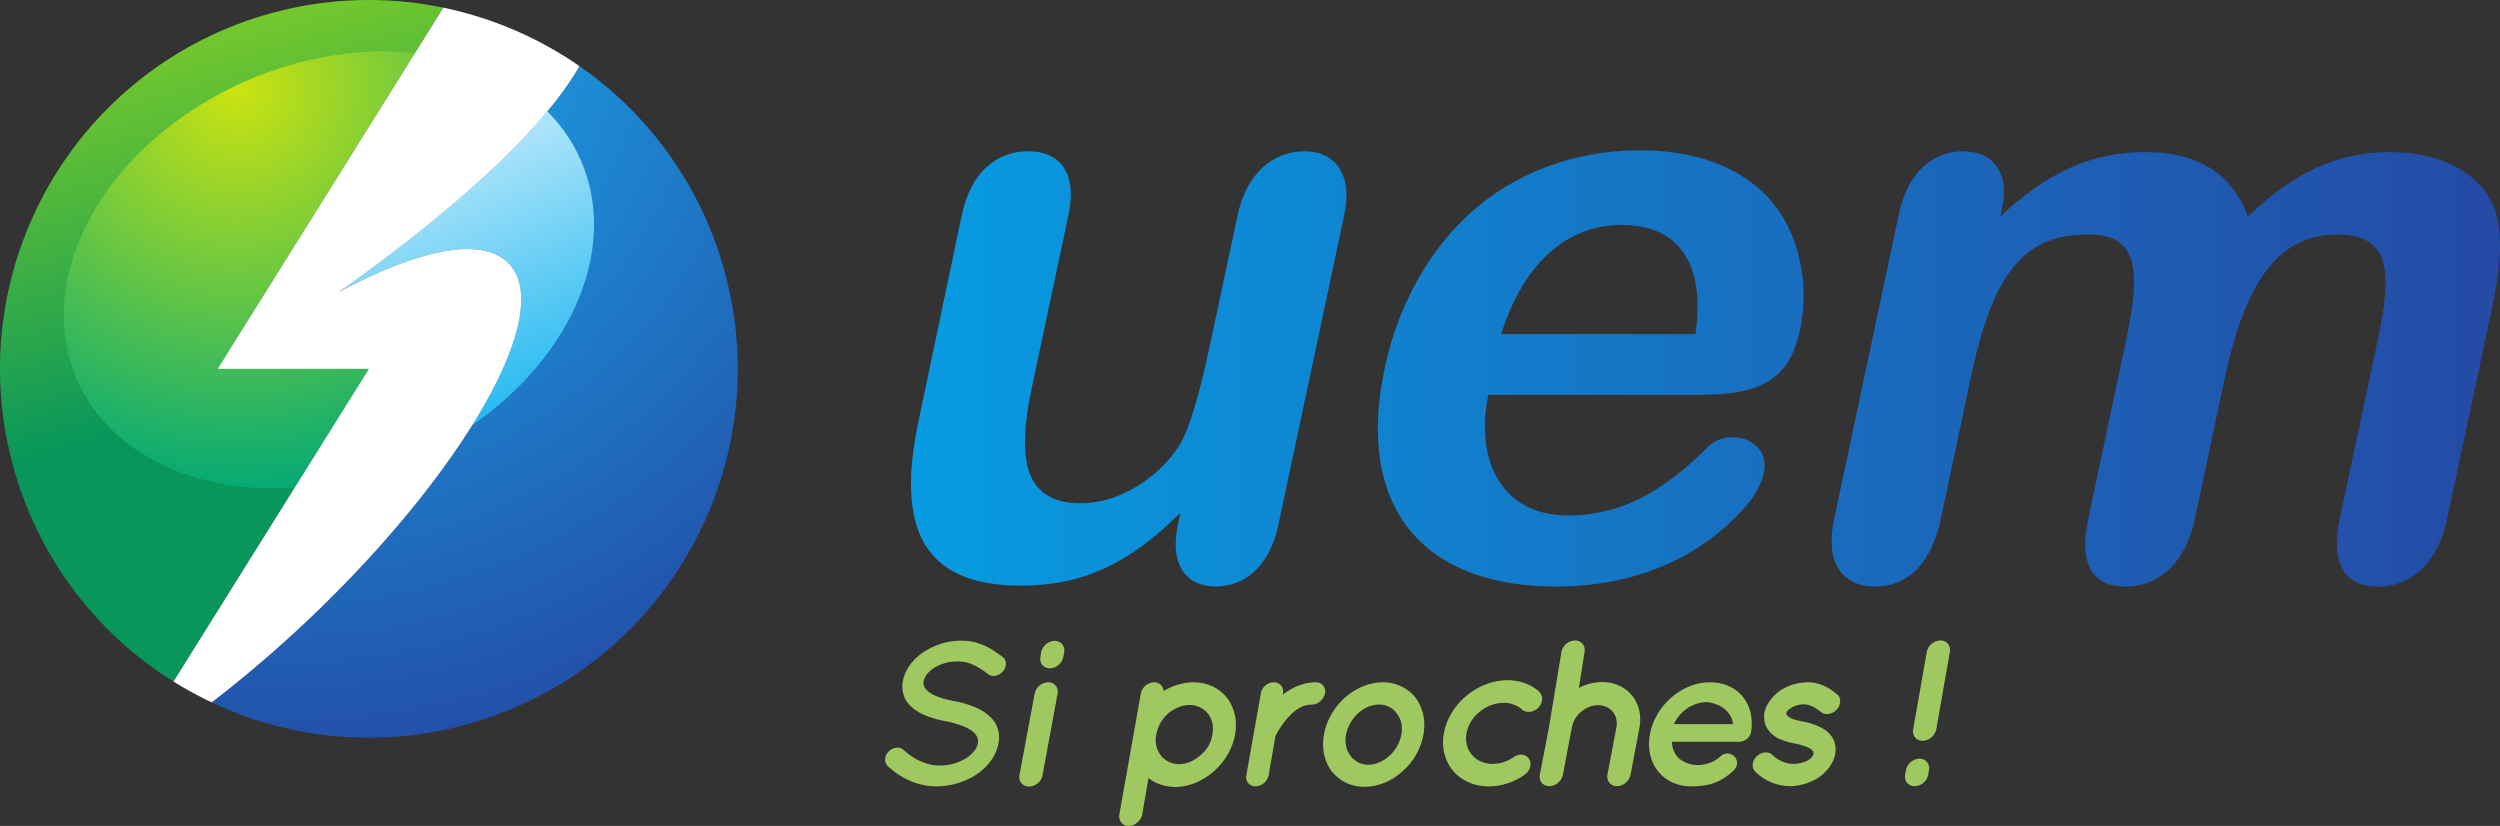
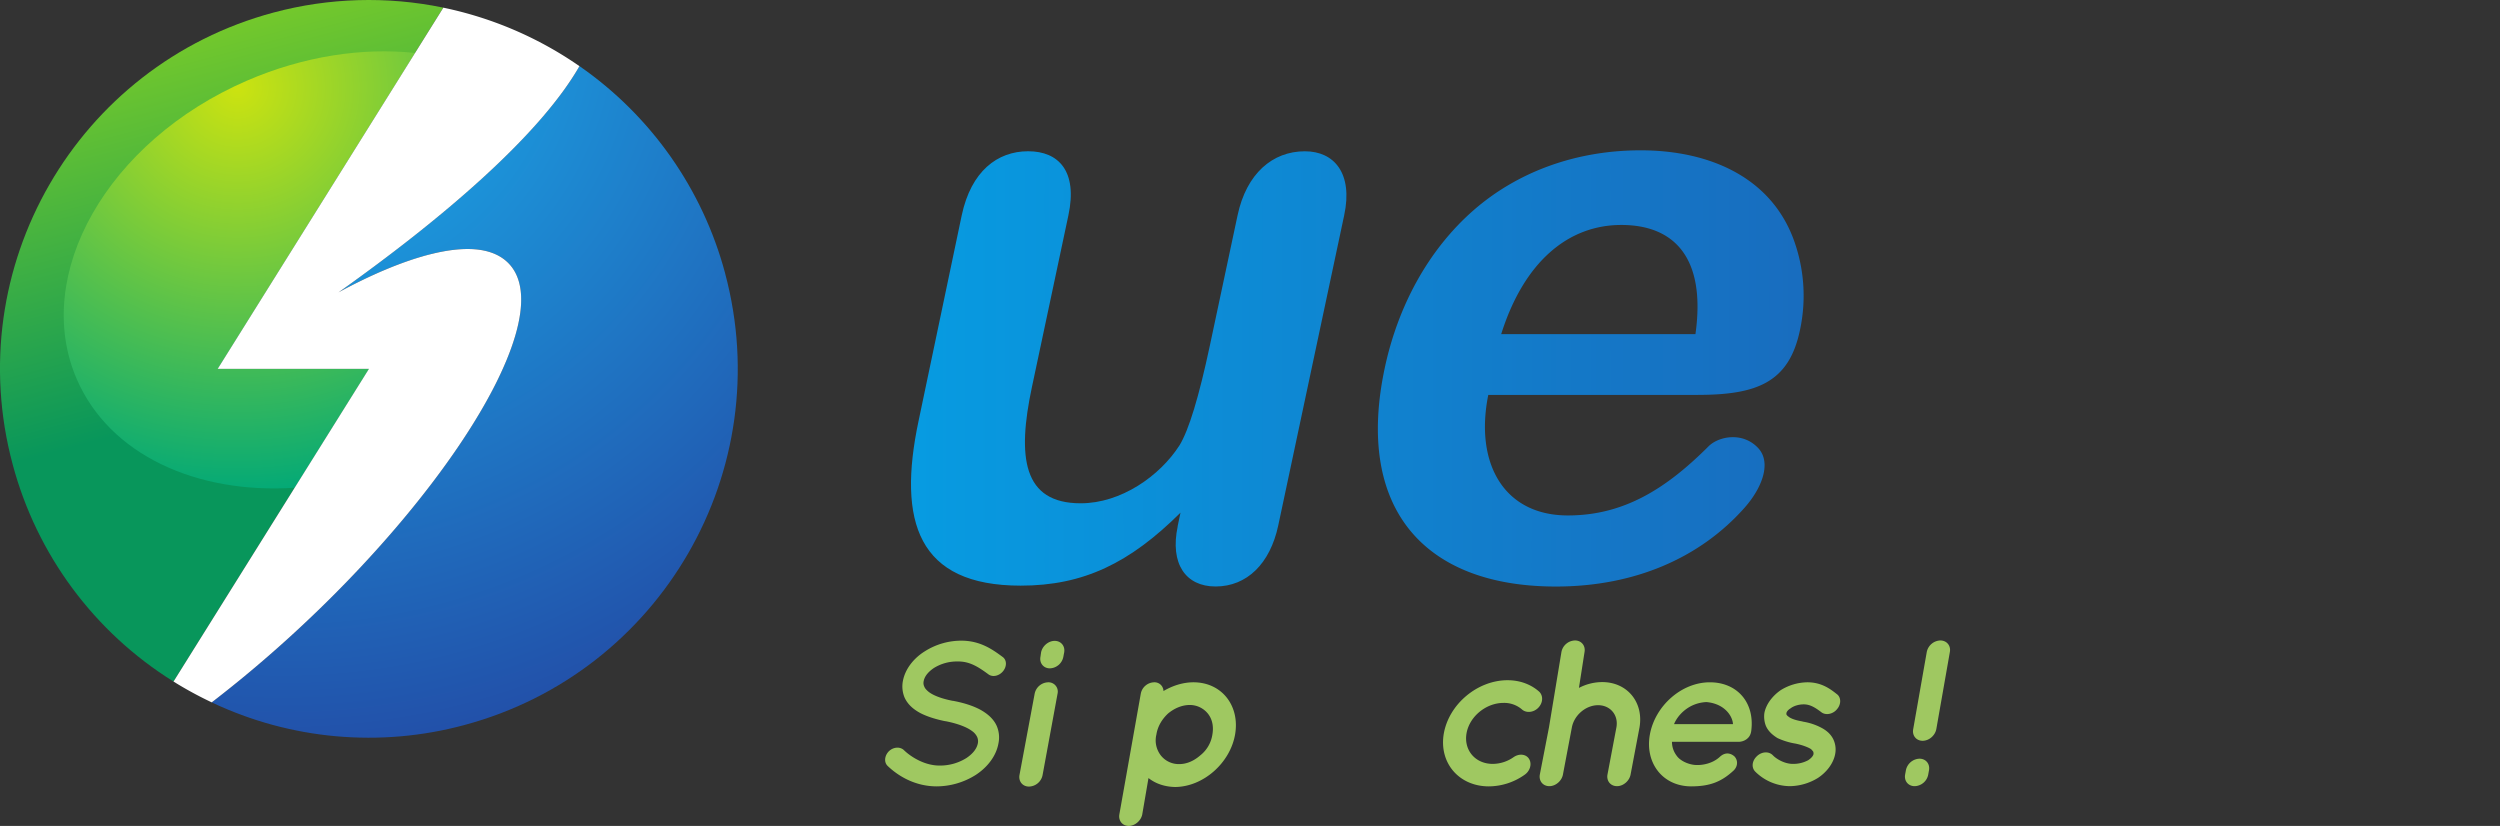
<svg xmlns="http://www.w3.org/2000/svg" xmlns:xlink="http://www.w3.org/1999/xlink" height="793.59" width="2402.142" id="svg113" version="1.1" viewBox="0 0 2402.142 793.59">
  <rect x="0" y="0" width="2402.142" height="793.59" fill="#333333" stroke="none" />
  <defs id="defs40">
    <style id="style2">.cls-1{fill:none;}.cls-2{fill:#fff;}.cls-3{clip-path:url(#clip-path);}.cls-4{fill:url(#Dégradé_sans_nom);}.cls-5{clip-path:url(#clip-path-2);}.cls-6{fill:url(#Dégradé_sans_nom_2);}.cls-7{fill:url(#Dégradé_sans_nom_3);}.cls-8{fill:url(#Dégradé_sans_nom_4);}.cls-9{fill:url(#Dégradé_sans_nom_7);}.cls-10{fill:url(#Dégradé_sans_nom_7-2);}.cls-11{clip-path:url(#clip-path-3);}.cls-12{fill:url(#Dégradé_sans_nom_7-3);}.cls-13{fill:#9fc861;}</style>
    <clipPath id="clip-path">
      <path style="fill:none" id="path4" d="M 588,816.55 804.84,469.47 A 353.38,353.38 0 0 0 641.62,474.2 C 452.55,524.91 340.33,719.19 391,908.26 A 353,353 0 0 0 545.57,1117 L 733.33,816.55 H 588" class="cls-1" />
    </clipPath>
    <linearGradient gradientUnits="userSpaceOnUse" gradientTransform="matrix(-55.34,-206.53,-206.53,55.34,420996.26,310902.9)" y2="1519.35" x2="1911.19" y1="1519.35" x1="1909.54" id="Dégradé_sans_nom">
      <stop id="stop7" stop-color="#08965b" offset="0" />
      <stop id="stop9" stop-color="#73c82c" offset="1" />
    </linearGradient>
    <clipPath id="clip-path-2">
      <path style="fill:none" id="path12" d="m 1075.63,724.84 a 353.22,353.22 0 0 0 -140,-199.19 c -34.33,60.06 -117.16,136.16 -231.56,217.4 58.41,-31.8 129.86,-57.5 161.19,-30.09 62.36,54.65 -86.5,273 -283,424.06 A 352.46,352.46 0 0 0 825,1158.8 c 189,-50.66 301.24,-244.94 250.59,-434" class="cls-1" />
    </clipPath>
    <radialGradient gradientUnits="userSpaceOnUse" gradientTransform="matrix(413.02,-110.66,-110.66,-413.02,-617074.47,838255.24)" r="1.66" cy="1518.68" cx="1902.52" id="Dégradé_sans_nom_2">
      <stop id="stop15" stop-color="#19b5f1" offset="0" />
      <stop id="stop17" stop-color="#2250a9" offset="1" />
    </radialGradient>
    <linearGradient gradientUnits="userSpaceOnUse" gradientTransform="matrix(-95.19,-219.33,-219.33,95.19,516497.01,274866.38)" y2="1521.97" x2="1911.53" y1="1521.97" x1="1909.87" id="Dégradé_sans_nom_3">
      <stop id="stop20" stop-color="#26b9f1" offset="0" />
      <stop id="stop22" stop-color="#fff" offset="1" />
    </linearGradient>
    <radialGradient gradientUnits="userSpaceOnUse" gradientTransform="matrix(219.31,-95.18,-95.18,-219.31,-271375.14,515017.68)" r="1.66" cy="1521.13" cx="1900.35" id="Dégradé_sans_nom_4">
      <stop id="stop25" stop-color="#cce310" offset="0" />
      <stop id="stop27" stop-color="#00a878" offset="1" />
    </radialGradient>
    <linearGradient gradientUnits="userSpaceOnUse" gradientTransform="matrix(921.01,0,0,-921.01,-1752748.8,1397943.8)" y2="1516.95" x2="1906.09" y1="1516.95" x1="1904.43" id="Dégradé_sans_nom_7">
      <stop id="stop30" stop-color="#079be1" offset="0" />
      <stop id="stop32" stop-color="#254aa5" offset="1" />
    </linearGradient>
    <linearGradient xlink:href="#Dégradé_sans_nom_7" gradientTransform="matrix(929.32,0,0,-929.32,-1768596.5,1410550.3)" y2="1516.95" x2="1906.1" y1="1516.95" x1="1904.44" id="Dégradé_sans_nom_7-2" />
    <clipPath id="clip-path-3">
      <path style="fill:none" id="path36" d="m 2516.85,823.94 -29.07,136.91 c -8.14,38.27 -30.91,64.86 -67.32,64.86 -31,0 -44.33,-21.7 -35.18,-64.86 l 34.85,-164.05 c 13.3,-62.66 19.77,-109.39 -34,-109.39 -57.9,0 -90.72,29.82 -112.89,134.28 l -29.57,139.16 c -8.68,40.95 -30.17,64.86 -63.21,64.86 -30.53,0 -48.42,-21.9 -39.29,-64.81 l 62.51,-294.2 c 8.91,-41.85 35.08,-59.16 61.17,-59.16 31.38,0 44.36,23.29 38.05,52.91 l -2,9.75 c 44.08,-42 87.94,-61.92 138.34,-61.92 48.72,0 83.35,18 99.53,61.92 42.69,-41.16 85.77,-61.92 134.89,-61.92 q 42.22,0 69.18,16.5 c 40.88,25.08 45.35,63.23 30.07,135.12 l -42.74,201 c -8.49,39.86 -32.27,64.87 -67.25,64.87 -30.34,0 -45.25,-21.51 -36,-64.87 l 36.81,-173.1 c 12.77,-60.25 14.19,-100.34 -39.42,-100.34 -55.32,0 -87.84,44.6 -107.41,136.54" class="cls-1" />
    </clipPath>
    <linearGradient xlink:href="#Dégradé_sans_nom_7" gradientTransform="matrix(926.8,0,0,-926.8,-1763784.8,1406722.9)" y2="1516.95" x2="1906.1" y1="1516.95" x1="1904.44" id="Dégradé_sans_nom_7-3" />
    <clipPath id="clip-path-3-0">
-       <path style="fill:none" id="path36-0" d="m 2516.85,823.94 -29.07,136.91 c -8.14,38.27 -30.91,64.86 -67.32,64.86 -31,0 -44.33,-21.7 -35.18,-64.86 l 34.85,-164.05 c 13.3,-62.66 19.77,-109.39 -34,-109.39 -57.9,0 -90.72,29.82 -112.89,134.28 l -29.57,139.16 c -8.68,40.95 -30.17,64.86 -63.21,64.86 -30.53,0 -48.42,-21.9 -39.29,-64.81 l 62.51,-294.2 c 8.91,-41.85 35.08,-59.16 61.17,-59.16 31.38,0 44.36,23.29 38.05,52.91 l -2,9.75 c 44.08,-42 87.94,-61.92 138.34,-61.92 48.72,0 83.35,18 99.53,61.92 42.69,-41.16 85.77,-61.92 134.89,-61.92 q 42.22,0 69.18,16.5 c 40.88,25.08 45.35,63.23 30.07,135.12 l -42.74,201 c -8.49,39.86 -32.27,64.87 -67.25,64.87 -30.34,0 -45.25,-21.51 -36,-64.87 l 36.81,-173.1 c 12.77,-60.25 14.19,-100.34 -39.42,-100.34 -55.32,0 -87.84,44.6 -107.41,136.54" class="cls-1" />
-     </clipPath>
+       </clipPath>
    <clipPath id="clip-path-2-6">
      <path style="fill:none" id="path12-5" d="m 1075.63,724.84 a 353.22,353.22 0 0 0 -140,-199.19 c -34.33,60.06 -117.16,136.16 -231.56,217.4 58.41,-31.8 129.86,-57.5 161.19,-30.09 62.36,54.65 -86.5,273 -283,424.06 A 352.46,352.46 0 0 0 825,1158.8 c 189,-50.66 301.24,-244.94 250.59,-434" class="cls-1" />
    </clipPath>
    <clipPath id="clip-path-9">
      <path style="fill:none" id="path4-2" d="M 588,816.55 804.84,469.47 A 353.38,353.38 0 0 0 641.62,474.2 C 452.55,524.91 340.33,719.19 391,908.26 A 353,353 0 0 0 545.57,1117 L 733.33,816.55 H 588" class="cls-1" />
    </clipPath>
  </defs>
  <title id="title42">Fichier 5</title>
  <g id="g3323-2" data-name="g3323" transform="translate(-378.85,-462.13)">
    <g class="cls-3" clip-path="url(#clip-path)" id="g50">
      <g id="g3325">
        <g id="g3331">
          <g id="g3333">
            <g id="g3339">
              <path id="path3347" class="cls-4" d="M 2781,462.12 H 378.85 V 1171 H 2781 Z" />
            </g>
          </g>
        </g>
      </g>
    </g>
  </g>
  <g id="g3349-2" data-name="g3349" transform="translate(-378.85,-462.13)">
    <g class="cls-5" clip-path="url(#clip-path-2)" id="g58">
      <g id="g3351">
        <g id="g3357">
          <g id="g3359">
            <g id="g3365">
              <path id="path3373" class="cls-6" d="M 2781,462.12 H 378.85 V 1171 H 2781 Z" />
            </g>
          </g>
        </g>
      </g>
    </g>
  </g>
  <g id="g3375" transform="translate(-378.85,-462.13)">
    <g id="g3377">
      <g id="g3383">
-         <path id="path3391" class="cls-7" d="M 937,616.32 A 152.87,152.87 0 0 0 904.68,569.11 C 861.79,620.68 792.34,680.29 704.03,743.05 762.44,711.25 833.89,685.55 865.22,712.96 894,738.21 877.7,798.39 832.6,870.65 927.73,805.11 973.72,700.83 937,616.32" />
-       </g>
+         </g>
    </g>
  </g>
  <g id="g3393" transform="translate(-378.85,-462.13)">
    <g id="g3395">
      <g id="g3401">
        <path id="path3409" class="cls-8" d="M 588,816.55 777.56,513 c -50.48,-5.33 -106.84,3 -161.59,26.7 -133.75,58 -206.86,186.46 -163.3,286.85 C 484.08,899 567.62,937 661.89,930.78 L 733.33,816.55 H 588" />
      </g>
    </g>
  </g>
  <g id="g3411" transform="translate(-378.85,-462.13)">
    <g id="g3413">
      <path id="path3415" class="cls-2" d="M 865.25,713 C 833.92,685.59 762.48,711.29 704.06,743.09 818.46,661.85 901.29,585.75 935.62,525.69 A 356.4,356.4 0 0 0 804.84,469.5 L 588,816.55 H 733.33 L 545.57,1117 a 360.92,360.92 0 0 0 36.71,20 C 778.75,986 927.61,767.61 865.25,713" style="fill:#ffffff" />
    </g>
  </g>
  <g id="g3417" transform="translate(-378.85,-462.13)">
    <g id="g3419">
      <g id="g3425">
        <path id="path3433" class="cls-9" d="m 1510.37,967.87 2.78,-13.15 c -48.72,48.39 -93.17,70.13 -153.62,70.13 -98.88,0 -118.5,-61.52 -98.08,-158.22 l 41.5,-197.7 c 9,-42.12 34.06,-61.47 63.8,-61.47 29.29,0 47.7,19.15 38.7,61.47 l -35,164.79 c -14.51,68 -8.66,112 46.78,112 38.63,0 76,-26.1 95,-55.76 q 13.39,-21.91 29.12,-95.8 l 26.64,-125.2 c 8.54,-40.06 33.54,-61.47 64.67,-61.47 28.16,0 46.37,21.19 37.78,61.39 l -63.35,298 c -7.84,37 -30.26,58.77 -60.28,58.77 -28.73,0 -43.93,-21.85 -36.37,-57.72" />
      </g>
    </g>
  </g>
  <g id="g3435" transform="translate(-378.85,-462.13)">
    <g id="g3437">
      <g id="g3443">
        <path id="path3451" class="cls-10" d="m 1821.27,783.21 h 186.66 c 10.42,-74.34 -21.16,-104.93 -71.22,-104.93 -51.12,0 -93.56,35.45 -115.44,104.93 z m 189,58.39 h -201.4 c -13.22,65.74 15,115.8 76.48,115.8 54,0 94.66,-25.92 135.14,-66.38 9.67,-9.68 32.94,-14.39 47.9,1.83 12.48,13.65 4.12,37.53 -13.3,57.18 -42.79,48.25 -105.74,75.68 -181.25,75.68 -126.81,0 -193.07,-75.16 -164.44,-210 12.45,-58.4 41.1,-112.82 85.26,-151.49 41.32,-36.12 97.06,-57.65 160.64,-57.65 67.3,0 128.22,26.91 148.86,91.14 a 156.53,156.53 0 0 1 4.09,82.08 c -10.52,49.44 -40.78,61.77 -98,61.77" />
      </g>
    </g>
  </g>
  <g id="g3453-2" data-name="g3453" transform="translate(-378.85,-462.13)">
    <g class="cls-11" clip-path="url(#clip-path-3)" id="g85">
      <g id="g3455">
        <g id="g3461">
          <g id="g3463">
            <g id="g3469">
-               <path id="path3477" class="cls-12" d="M 2781,462.12 H 378.85 V 1171 H 2781 Z" />
-             </g>
+               </g>
          </g>
        </g>
      </g>
    </g>
  </g>
  <path class="cls-13" d="m 853.94,721.99 c 4.2,-4.2 10.6,-4.8 14.4,-1.4 7.2,7 20.6,15.2 34.8,15 a 47.53,47.53 0 0 0 25.4,-7.2 c 6.6,-4.4 10,-9.2 11,-14 a 10.35,10.35 0 0 0 -0.6,-6.2 14.7,14.7 0 0 0 -5,-5.8 c -5,-3.8 -14,-7.2 -25.2,-9.4 h -0.4 c -8.8,-1.8 -16.8,-4.2 -23.6,-7.6 -6.8,-3.6 -12.4,-8.2 -15.6,-15.2 a 27.8,27.8 0 0 1 -1.6,-15.8 c 2.2,-11.8 10.6,-22 20.8,-28.4 a 65.54,65.54 0 0 1 35.4,-10.4 c 18.8,0 30.8,9.2 39.6,15.6 4.2,3 4.2,9.2 0.4,13.8 -3.8,4.6 -10.2,6 -14.2,2.8 -8.8,-6.4 -17.4,-12.4 -29.2,-12.2 a 41.74,41.74 0 0 0 -23.2,6.4 c -5.8,4 -8.8,8.2 -9.6,12.4 a 8,8 0 0 0 0.6,5.4 c 0.6,1.6 2,3.2 4.2,5 4.6,3.6 12.8,6.6 23,8.6 h 0.4 c 9.6,1.8 18.2,4.4 25.6,8.2 7,3.8 13.2,8.8 16.4,16 a 27.91,27.91 0 0 1 1.6,16.8 c -2.2,12.4 -11,23.2 -21.8,30.2 a 70.93,70.93 0 0 1 -38,11 c -21.2,-0.2 -37.2,-10.6 -46.6,-19.6 -3.6,-3.4 -3.2,-9.6 1,-14 z" id="path90" style="fill:#9fc861" />
  <path class="cls-13" d="m 994.15,666.59 a 13.66,13.66 0 0 1 13,-11 8.94,8.94 0 0 1 9,11 l -14.39,78.2 a 13.67,13.67 0 0 1 -13,11 c -6.2,0 -10.2,-5 -9.2,-11 z m 14.59,-24.4 c -6,0 -10.19,-5 -9,-11.2 l 0.6,-4.2 c 1.2,-6 7,-11 13,-11 6.21,0 10.2,5 9.2,11 l -0.8,4.2 a 13.65,13.65 0 0 1 -13.01,11.2 z" id="path92" style="fill:#9fc861" />
  <path class="cls-13" d="m 1186.73,705.79 c -4.8,27.4 -30.6,50.2 -57.6,50.4 -10,-0.2 -18.8,-3.2 -25.6,-8.6 l -6,35 c -1.2,6 -7,11 -13,11 -6,0 -10,-5 -9,-11 l 20.6,-116 a 13.42,13.42 0 0 1 12.8,-11 8.59,8.59 0 0 1 9,8.4 c 8.8,-5.2 18.8,-8.4 28.8,-8.4 27.42,0 44.8,22.8 40,50.2 z m -21.8,0 c 1.4,-8 -0.2,-15 -4.4,-20.2 a 22.34,22.34 0 0 0 -17.4,-8.2 c -7.4,0 -14.8,3.2 -20.8,8.2 -5.6,5.2 -10,12.2 -11.2,20.2 a 23.56,23.56 0 0 0 4.2,20 22,22 0 0 0 17.6,8.4 c 7.6,0 14.4,-3.2 20.4,-8.4 a 31.51,31.51 0 0 0 11.6,-20 z" id="path94" style="fill:#9fc861" />
-   <path class="cls-13" d="m 1232.73,666.19 -0.4,1.4 a 55,55 0 0 1 5.6,-3.8 49.07,49.07 0 0 1 26.4,-8.2 c 6,0 9.8,4.8 8.8,10.6 -1.2,5.8 -6.6,10.8 -12.4,10.8 a 25.68,25.68 0 0 0 -12.8,3.6 c -4,2.2 -7.6,5.8 -11,9.6 a 81.64,81.64 0 0 0 -11.4,17 l -6.6,37.8 a 13.42,13.42 0 0 1 -12.6,10.6 8.75,8.75 0 0 1 -8.8,-10.6 l 14,-78.8 c 0.8,-5.8 6.6,-10.6 12.4,-10.6 6,0 9.8,4.8 8.8,10.6 z" id="path96" style="fill:#9fc861" />
-   <path class="cls-13" d="m 1360.33,670.59 c 6.8,9.2 9.8,21.6 7.4,35.2 a 61.4,61.4 0 0 1 -20,35.2 c -10,9.2 -23.2,15 -36.6,15 -13.4,0 -24.4,-5.8 -31.6,-15 -6.8,-9 -9.8,-21.4 -7.4,-35.2 2.4,-13.6 9.8,-26 19.8,-35.2 10.2,-9 23.4,-15 36.8,-15 a 39.78,39.78 0 0 1 31.6,15 z m -18.4,14.8 a 20,20 0 0 0 -16.8,-8.4 c -7.4,0 -14.2,3 -20.2,8.4 a 37.93,37.93 0 0 0 -11.6,20.4 c -1.4,8.2 0.4,15.6 4.4,20.6 a 21.12,21.12 0 0 0 17,8.4 c 7.2,0 14.2,-3.2 20.2,-8.4 a 37.78,37.78 0 0 0 11.6,-20.6 c 1.4,-8 -0.38,-15.4 -4.6,-20.4 z" id="path98" style="fill:#9fc861" />
  <path class="cls-13" d="m 1387.33,704.59 c 5.2,-28.4 32.6,-51 61.2,-51 12.2,0 22.8,4.2 30.4,11 4,3.8 3.8,10.6 -0.8,15.4 -4.4,4.6 -11.4,5.4 -15.6,1.8 a 26.14,26.14 0 0 0 -17.8,-6.4 c -17,0 -32.8,13.2 -35.6,29.2 -2.8,16 8.2,29.4 25.2,29.4 a 35.3,35.3 0 0 0 20.2,-6.6 c 5.4,-3.6 12,-2.8 14.8,2 2.8,4.8 0.8,11.6 -4.6,15.2 a 60,60 0 0 1 -34.2,11 c -28.6,0 -48.2,-22.6 -43.2,-51 z" id="path100" style="fill:#9fc861" />
  <path class="cls-13" d="m 1544.53,744.39 8.6,-45.4 c 2.2,-11.8 -5.8,-21.4 -17.6,-21.4 -11.8,0 -23,9.6 -25.2,21.4 l -8.6,45.4 c -1.2,6 -7,11 -13,11 -6.2,0 -10.2,-5 -9.2,-11 l 8.8,-45.4 12,-72.6 a 13.66,13.66 0 0 1 13,-11 c 6.2,0 10.2,5 9.2,11 l -5.4,34.6 a 48.28,48.28 0 0 1 22.4,-5.6 c 24,0 40,19.4 35.8,43.6 l -8.6,45.4 c -1.2,6 -7,11 -13,11 -6.2,0 -10.2,-5 -9.2,-11 z" id="path102" style="fill:#9fc861" />
  <path class="cls-13" d="m 1585.33,705.59 c 5,-27.2 30.2,-50 57.6,-50 26.2,0 43.2,19.4 39.8,46.4 a 1.5,1.5 0 0 1 -0.2,1 5.84,5.84 0 0 1 -0.4,1.8 c -1.4,4.8 -6.4,8 -11.8,8 h -63.8 a 21.82,21.82 0 0 0 4.4,13.2 c 3.2,4.8 10.8,8.4 17.6,9 7.6,0.6 17.2,-1.6 23.8,-7.6 7.6,-7.2 14,-0.8 14.4,-0.4 3.4,3.8 3,9.4 -0.8,13.2 -12,11.2 -23.2,15.4 -41.2,15.4 -27.4,-0.2 -44.4,-22.8 -39.4,-50 z m 23.2,-9.8 h 56.62 c -0.4,-8 -8.4,-19.8 -25.6,-21.2 -17.22,0.8 -27.82,13 -31.02,21.2 z" id="path104" style="fill:#9fc861" />
  <path class="cls-13" d="m 1687.73,726.99 c 4.6,-4.8 11.6,-5.4 15.6,-1.4 4,4.2 12.2,8.6 19.8,8.4 a 30,30 0 0 0 14.4,-3.6 c 3.4,-2.4 4.6,-4.2 5,-5.8 a 7.5,7.5 0 0 0 -0.2,-2.2 16.58,16.58 0 0 0 -2.2,-2.6 c -2.8,-1.8 -8.4,-4 -15.4,-5.4 h -0.2 a 67.28,67.28 0 0 1 -16.6,-5.2 c -4.2,-2.6 -8.8,-6.2 -11.2,-11.8 a 25.07,25.07 0 0 1 -1.4,-12.4 c 1.8,-9 8.4,-16.8 15.6,-21.8 a 49.7,49.7 0 0 1 25.8,-7.6 c 13.8,0 22.4,6.8 28,11.2 4.4,3 4.6,9.8 0.4,14.6 -3.8,4.8 -10.8,6.2 -15,3 -5.6,-4.2 -10.6,-7.6 -17,-7.6 -5,0 -9.8,1.6 -12.6,3.8 -3,1.8 -3.8,3.6 -4,4.4 a 4.27,4.27 0 0 0 0,1.6 5.94,5.94 0 0 0 2,2 c 2,1.8 7,3.6 13.4,4.6 l 0.2,0.2 h 0.2 a 56.94,56.94 0 0 1 17.6,5.8 c 5,2.6 9.6,6.4 12,12 a 23,23 0 0 1 1.4,13.4 c -1.8,9.4 -8.6,17.6 -16.4,22.8 a 52.73,52.73 0 0 1 -27.4,8 47.75,47.75 0 0 1 -32.8,-13.8 c -4,-3.8 -3.4,-10.2 1,-14.6 z" id="path106" style="fill:#9fc861" />
  <path class="cls-13" d="m 1853.52,739.99 -0.8,4.4 a 13.66,13.66 0 0 1 -13,11 c -6.2,0 -10.2,-5 -9.2,-11 l 0.8,-4.4 a 13.84,13.84 0 0 1 13,-11 c 6.2,0 10.2,5 9.2,11 z m 20,-113.4 -13,74 c -1.2,6.2 -7,11.2 -13.2,11.2 -6,0 -10.2,-5 -9,-11.2 l 13,-74 a 13.82,13.82 0 0 1 13,-11.2 c 6.2,0 10.4,5 9.2,11.2 z" id="path108" style="fill:#9fc861" />
</svg>